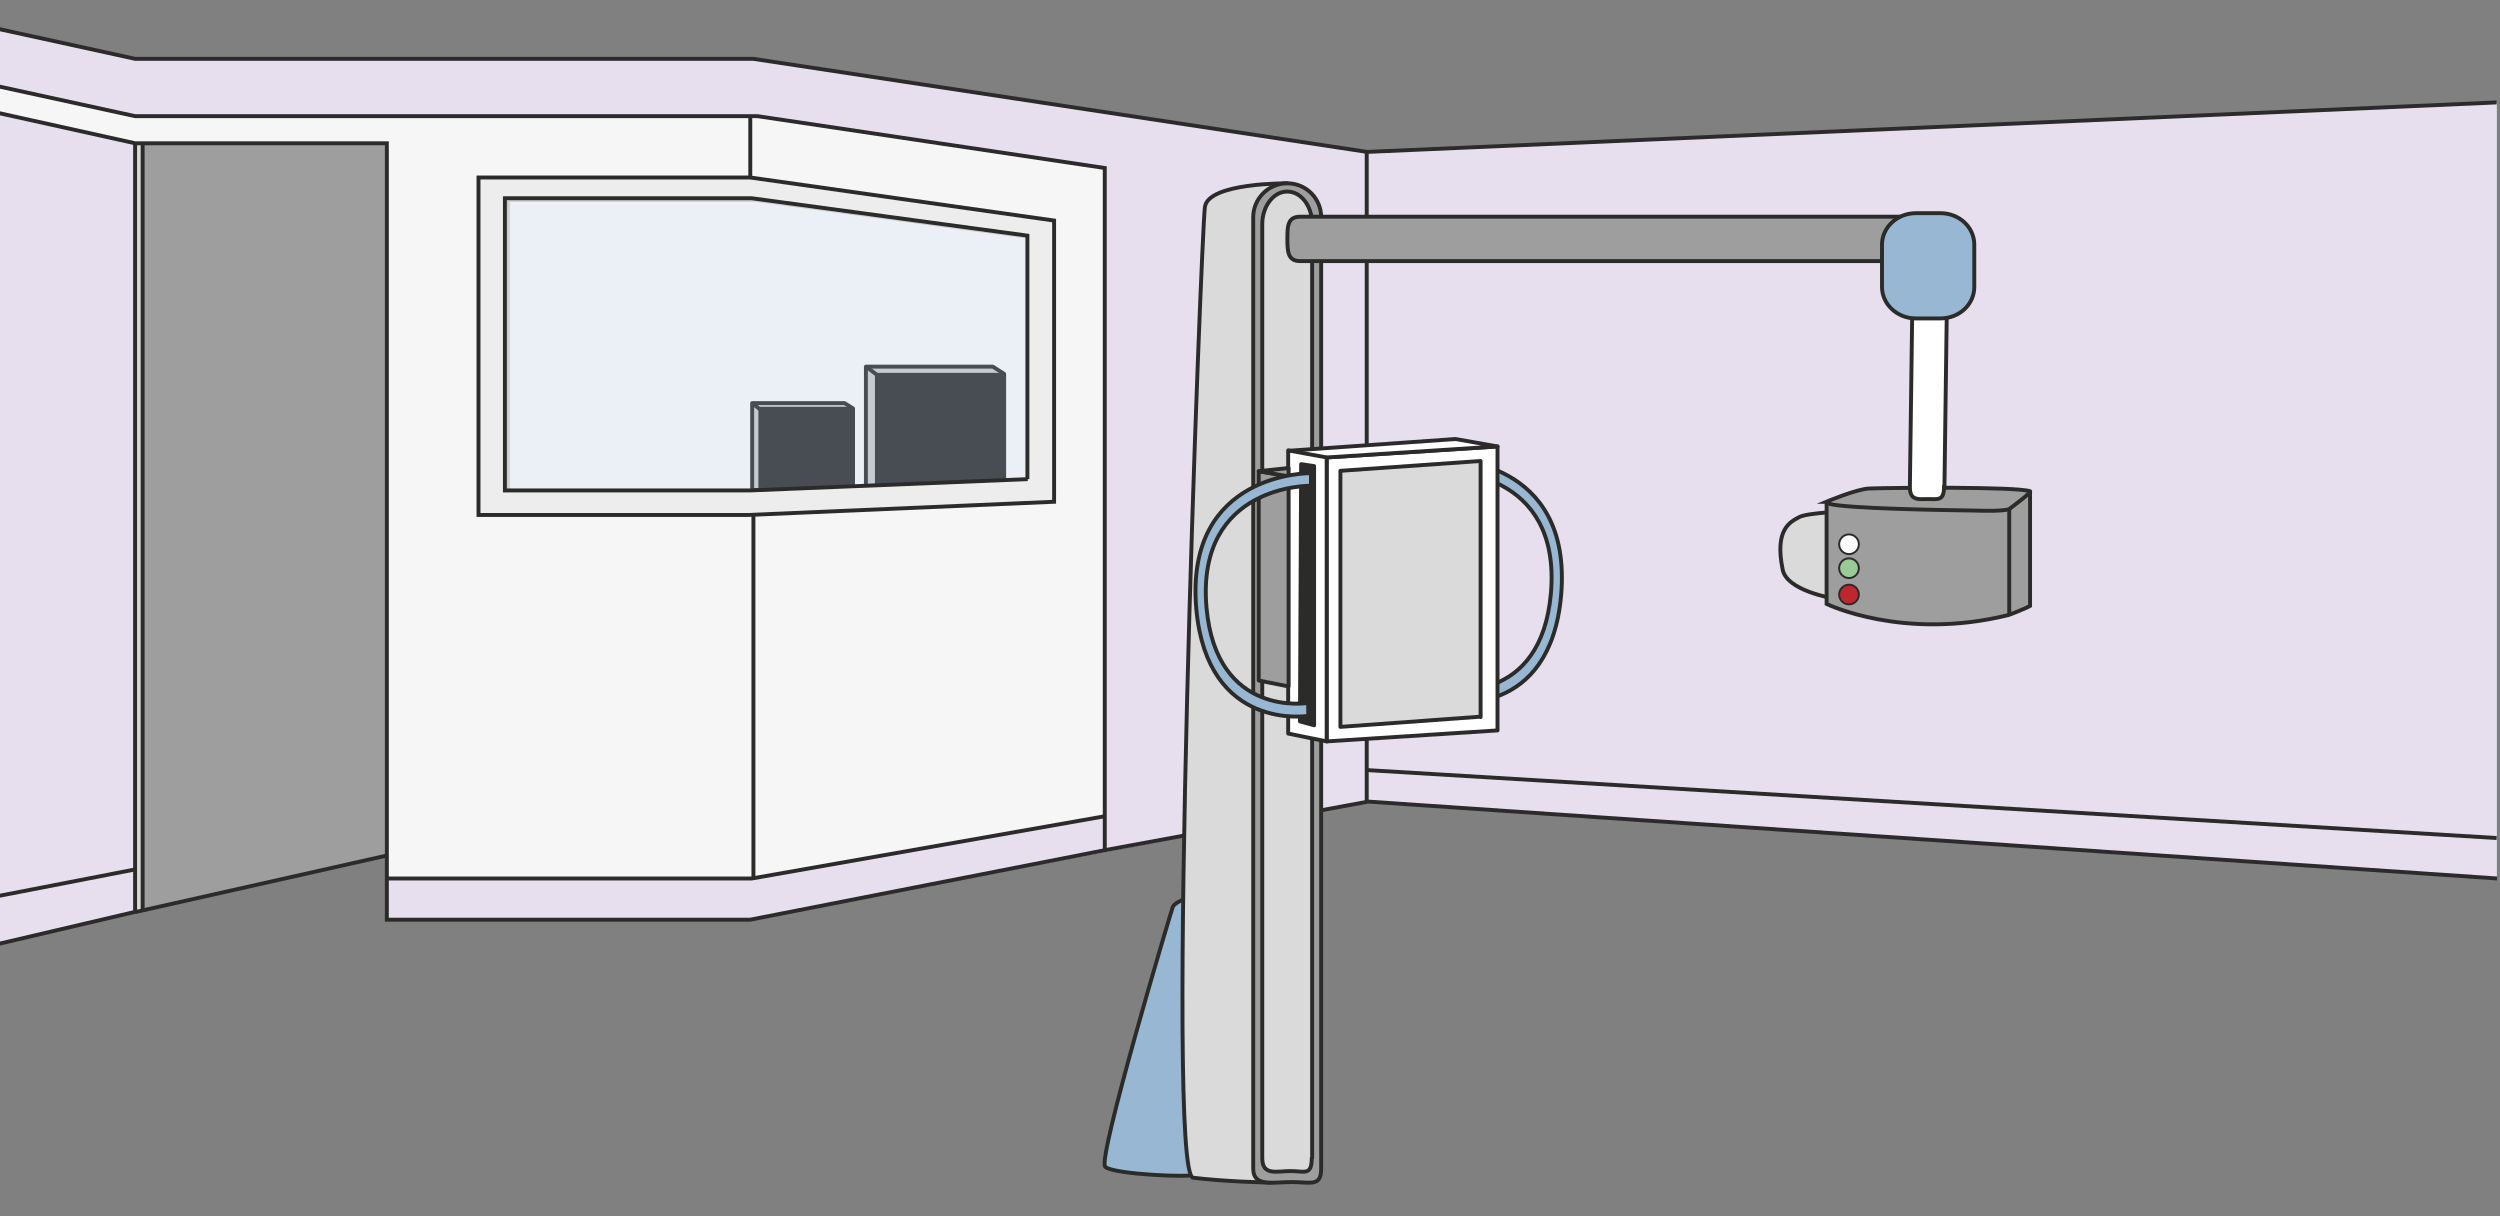
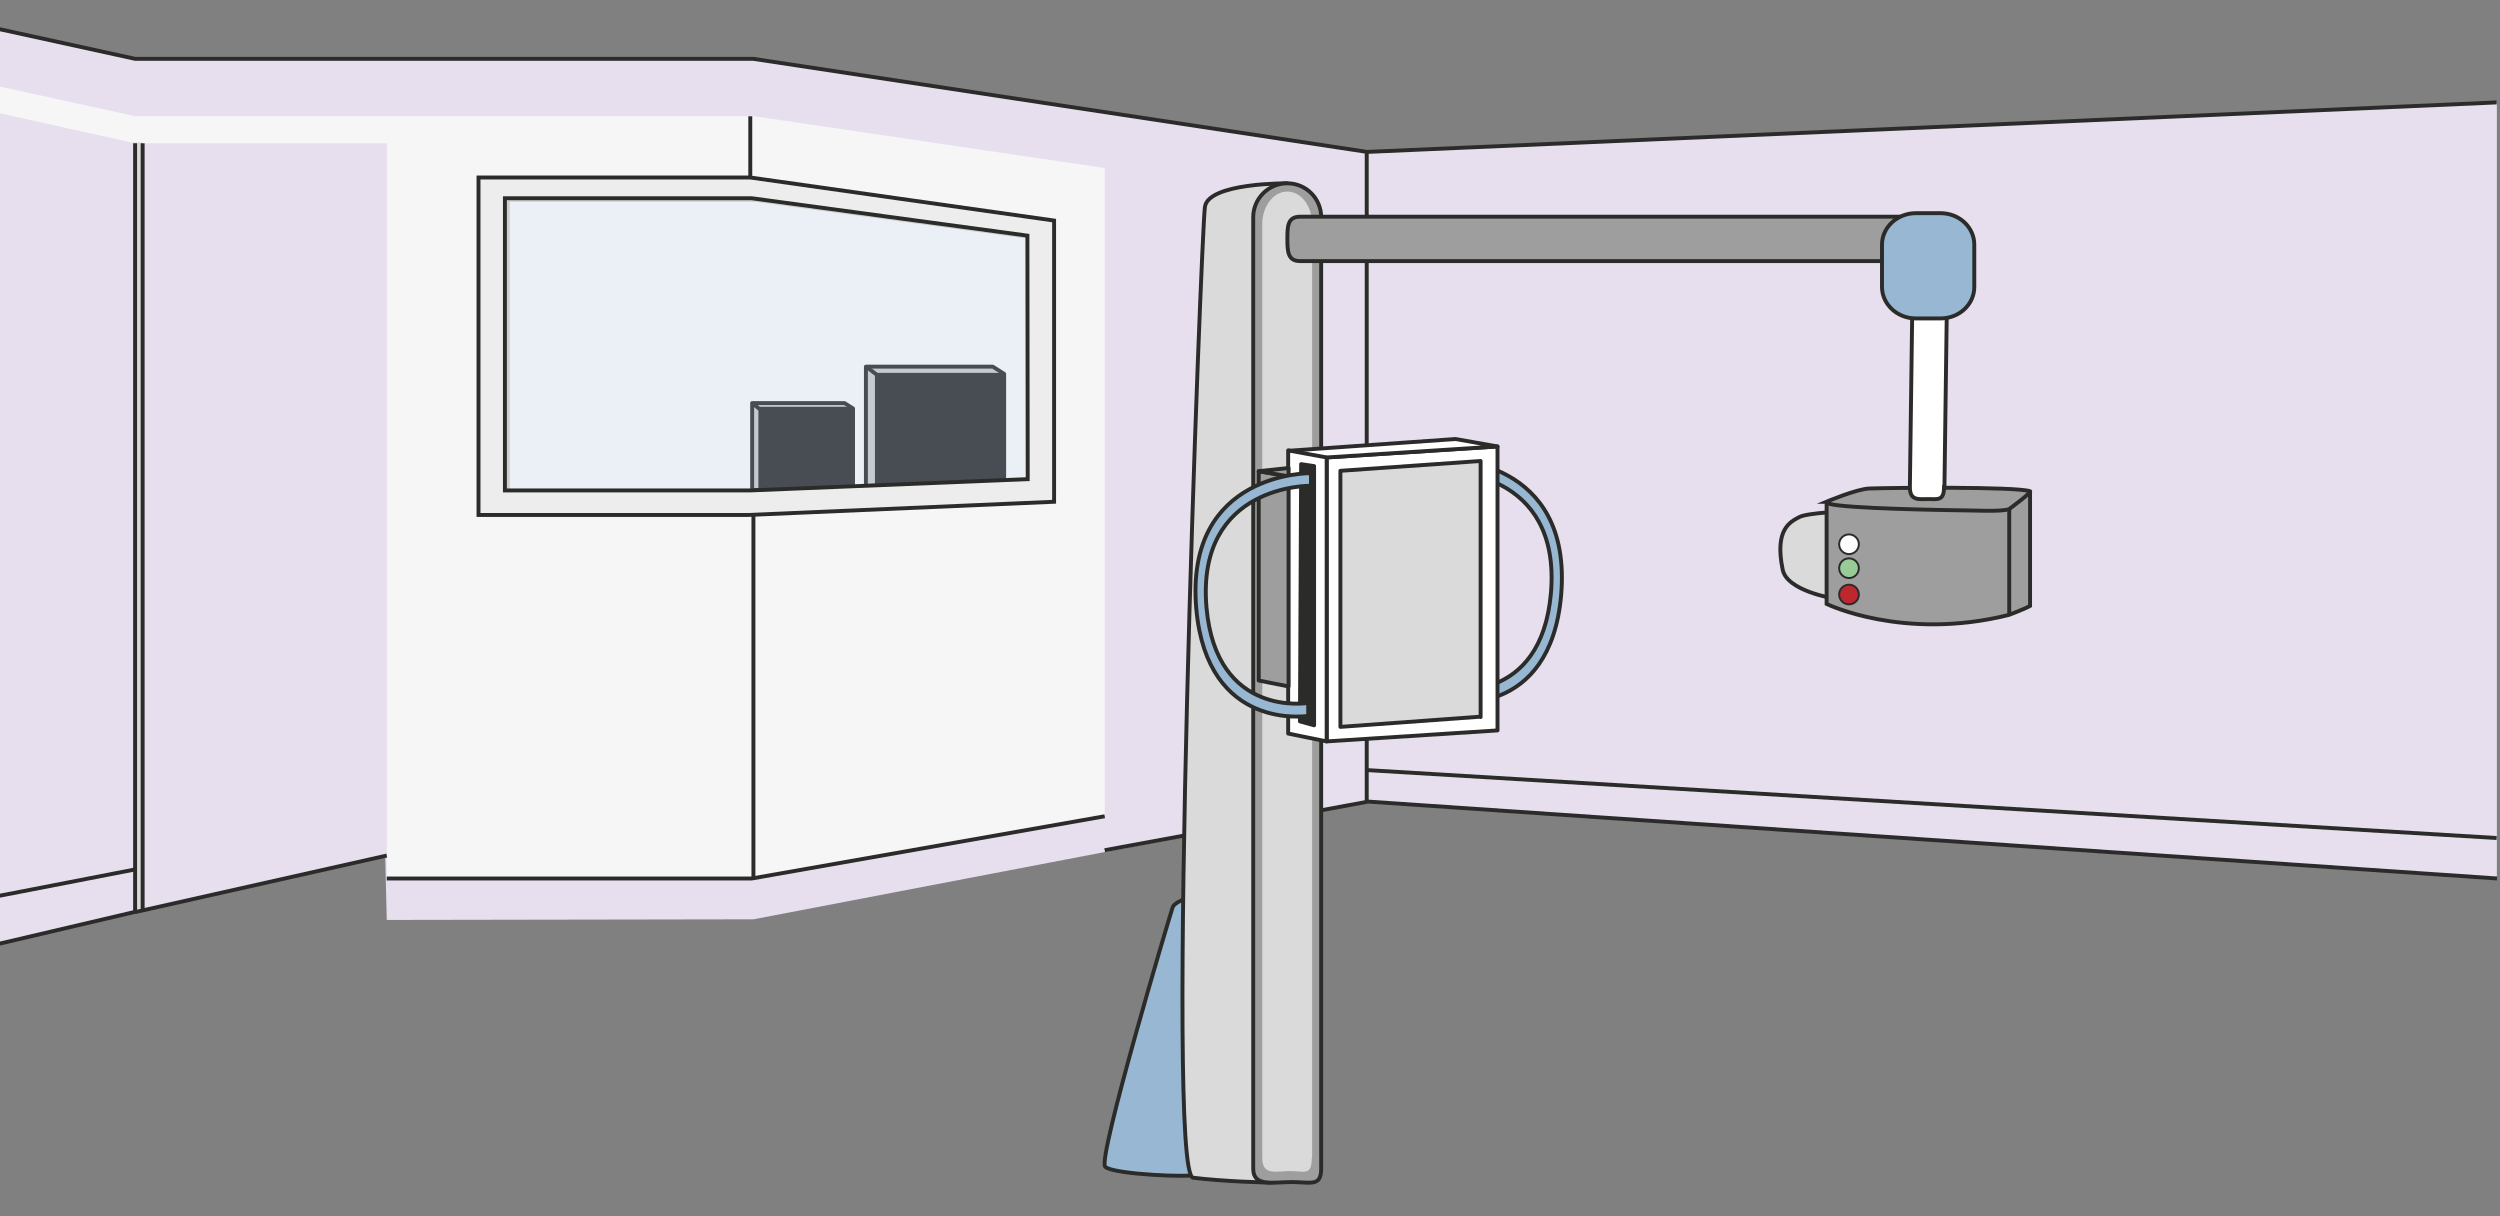
<svg xmlns="http://www.w3.org/2000/svg" viewBox="0 0 795.7 387.1">
  <rect x="0" y="0" width="795.7" height="387.1" fill="#808080" stroke="none" />
  <defs>
    <clipPath id="a">
      <path d="M0 309.7h636.5V0H0v309.7z" />
    </clipPath>
    <clipPath id="b">
      <path d="M0 309.7h636.5V0H0v309.7z" />
    </clipPath>
    <clipPath id="c">
      <path d="M0 309.7h636.5V0H0v309.7z" />
    </clipPath>
    <clipPath id="d">
      <path d="M0 309.7h636.5V0H0v309.7z" />
    </clipPath>
    <clipPath id="e">
      <path d="M0 309.7h636.5V0H0v309.7z" />
    </clipPath>
    <clipPath id="f">
      <path d="M128.8 259.3H263v-75.5H128.9v75.5z" />
    </clipPath>
    <clipPath id="g">
      <path d="M0 309.7h636.5V0H0v309.7z" />
    </clipPath>
  </defs>
  <path d="M0 300.3l122.6-28 .5 20.5 116.7-.2 195.3-37.4 192.7 13 166.9 11.4v-247L435 48.3 239.8 18.6H43L0 9.3v291z" fill="#e7dfed" />
  <g clip-path="url(#a)" transform="matrix(1.25 0 0 -1.25 0 387.1)">
    <path d="M-.8 287.8l35.2-7.7h157.5l89.4-13.2V102L191.9 86H98.5v187.2H34.4L-.8 281v6.8z" fill="#f6f6f6" />
    <path d="M34 273.4h2.3V77.9l-2-.4-.4 195.9z" fill="#dbdada" />
-     <path d="M36.3 78l61.8 14 .4 181.2-62.2.2V77.9z" fill="#9e9e9e" />
  </g>
  <path d="M123.1 279.6h116.2l112.3-19.8" stroke="#2b2b2a" stroke-miterlimit="10" fill="none" stroke-width="1.25" />
  <g clip-path="url(#b)" transform="matrix(1.25 0 0 -1.25 0 387.1)">
    <path d="M-7.8 67.6l42.2 9.9v195.7" stroke="#2b2b2a" stroke-miterlimit="10" fill="none" />
  </g>
  <path d="M239.8 156.1v123.5" stroke="#2b2b2a" stroke-miterlimit="10" fill="none" stroke-width="1.25" />
  <g clip-path="url(#c)" transform="matrix(1.25 0 0 -1.25 0 387.1)">
    <path d="M635.7 283.6L348.1 271l-156.3 23.7H34.4l-35.2 7.7M348 271V105.6L635.8 86M34.4 88.3L-3.2 81" stroke="#2b2b2a" stroke-miterlimit="10" fill="none" />
  </g>
  <path d="M351.6 270.6l83.5-15.4" stroke="#2b2b2a" stroke-miterlimit="10" fill="none" stroke-width="1.25" />
  <g clip-path="url(#d)" transform="matrix(1.25 0 0 -1.25 0 387.1)">
    <path d="M348 113.6l287.7-17.3" stroke="#2b2b2a" stroke-miterlimit="10" fill="none" />
  </g>
  <path d="M319.6 153.2l-44 1.5v-38H316l3.6 2.3v34.2z" fill="#c8c7c7" />
  <path stroke-linejoin="round" d="M319.6 153.2l-44 1.5v-38H316l3.6 2.3v34.2z" stroke="#2b2b2a" stroke-miterlimit="10" fill="none" stroke-width="1.25" />
  <path d="M319.1 153l-40 1.7v-35.4h40V153z" fill="#2b2b2a" />
  <path d="M319.1 153l-40 1.7v-35.4h40V153zM275.7 116.7l3.4 2.6" stroke="#2b2b2a" stroke-miterlimit="10" fill="none" stroke-width="1.25" />
  <path d="M271.4 155l-32 1v-27.7h29.4l2.7 1.7V155z" fill="#c8c7c7" />
  <path stroke-linejoin="round" d="M271.4 155l-32 1v-27.7h29.4l2.7 1.7V155z" stroke="#2b2b2a" stroke-miterlimit="10" fill="none" stroke-width="1.25" />
  <path d="M271 154.8L242 156v-25.9H271v24.6z" fill="#2b2b2a" />
  <path d="M271 154.8L242 156v-25.9H271v24.6zM239.4 128.3l2.5 2" stroke="#2b2b2a" stroke-miterlimit="10" fill="none" stroke-width="1.25" />
  <g clip-path="url(#e)" transform="matrix(1.25 0 0 -1.25 0 387.1)">
-     <path d="M-3.2 288.3l37.6-8.2h158.5l88.4-13.2V93.2L191 75.5H98.5v197.7H34.4L-.8 281" stroke="#2b2b2a" stroke-miterlimit="10" fill="none" />
    <g opacity=".2" clip-path="url(#f)">
      <path d="M129.3 258.8v-74.5h62.4l70.8 3v62l-70.3 9.5h-62.8z" fill="#bbd9ef" />
      <path d="M129.3 258.8v-74.5h62.4l70.8 3v62l-70.3 9.5h-62.8z" stroke="#2b2b2a" stroke-miterlimit="10" fill="none" />
    </g>
  </g>
  <path d="M327.1 152.5l-88.4 3.6h-78v-93h78.6L327 75v77.5zm-88.3-96h-86.5v107.4h85.9l97.3-4.2V70.2l-96.7-13.7z" fill="#ededed" />
-   <path d="M327.1 152.5l-88.4 3.6h-78v-93h78.6L327 75v77.5zm-88.3-96h-86.5v107.4h85.9l97.3-4.2V70.2l-96.7-13.7zM43 290.3l80.1-18M45.4 45.6v244.1M238.8 56.5V37" stroke="#2b2b2a" stroke-miterlimit="10" fill="none" stroke-width="1.25" />
+   <path d="M327.1 152.5l-88.4 3.6h-78v-93h78.6L327 75zm-88.3-96h-86.5v107.4h85.9l97.3-4.2V70.2l-96.7-13.7zM43 290.3l80.1-18M45.4 45.6v244.1M238.8 56.5V37" stroke="#2b2b2a" stroke-miterlimit="10" fill="none" stroke-width="1.25" />
  <g clip-path="url(#g)" transform="matrix(1.25 0 0 -1.25 0 387.1)">
    <path d="M470.8 179.5s-10.5-.3-12.7-1.5c-2.2-1.2-6.3-3-4.2-13.3 1-5.5 13-7.4 13-7.4l4 22.2z" fill="#dbdada" />
    <path d="M470.8 179.5s-10.5-.3-12.7-1.5c-2.2-1.2-6.3-3-4.2-13.3 1-5.5 13-7.4 13-7.4l4 22.2z" stroke="#2b2b2a" stroke-miterlimit="10" fill="none" />
    <path d="M465.1 181.3v-25.4s19.5-9.5 46.4-2.8c0 0 4 1.5 5.4 2.3v29" stroke="#2b2b2a" stroke-linecap="round" stroke-miterlimit="10" fill="#9e9e9e" />
    <path d="M465 181.9s7.8 3.3 11 3.4c6.1.2 37.4.5 40.9-.7.6-.2-5.4-4.6-5.4-4.6-2.1-.5-5.5-.4-9.7-.3-15.3.2-37.9.8-36.7 2.2" fill="#9e9e9e" />
    <path d="M465 181.9s7.8 3.3 11 3.4c6.1.2 37.4.5 40.9-.7.6-.2-5.4-4.6-5.4-4.6-2.1-.5-5.5-.4-9.7-.3-15.3.2-37.9.8-36.7 2.2z" stroke="#2b2b2a" stroke-miterlimit="10" fill="none" />
    <path d="M511.6 153v27" stroke="#2b2b2a" stroke-miterlimit="10" fill="#9e9e9e" />
    <path d="M495 185.7c0-3.6-1.6-3.1-4-3.1s-4.7-.5-4.7 3l.6 44.8c0 3.6 2 6.4 4.4 6.4 2.4 0 4.4-2.8 4.4-6.4l-.6-44.7z" fill="#fff" />
    <path d="M495 185.7c0-3.6-1.6-3.1-4-3.1s-4.7-.5-4.7 3l.6 44.8c0 3.6 2 6.4 4.4 6.4 2.4 0 4.4-2.8 4.4-6.4l-.6-44.7z" stroke="#2b2b2a" stroke-miterlimit="10" fill="none" />
    <path d="M473.3 171.1a2.5 2.5 0 10-5 0 2.5 2.5 0 005 0" fill="#fff" />
    <path d="M473.3 171.1a2.5 2.5 0 10-5 0 2.5 2.5 0 005 0z" stroke="#2b2b2a" stroke-miterlimit="10" stroke-width=".5" fill="none" />
    <path d="M473.3 165a2.5 2.5 0 10-5 0 2.5 2.5 0 005 0" fill="#99cb96" />
    <path d="M473.3 165a2.5 2.5 0 10-5 0 2.5 2.5 0 005 0z" stroke="#2b2b2a" stroke-miterlimit="10" stroke-width=".5" fill="none" />
    <path d="M473.3 158.3a2.5 2.5 0 10-5 0 2.5 2.5 0 005 0" fill="#bf272f" />
    <path d="M473.3 158.3a2.5 2.5 0 10-5 0 2.5 2.5 0 005 0z" stroke="#2b2b2a" stroke-miterlimit="10" stroke-width=".5" fill="none" />
    <path d="M368.3 192.7s32.2.4 29.2-34.6C394.7 126.6 369 131 369 131v3.2s23.4-4 25.9 24.4c2.7 31.5-26.6 31-26.6 31v3.2z" fill="#97b7d2" />
    <path stroke-linejoin="round" d="M368.3 192.7s32.2.4 29.2-34.6C394.7 126.6 369 131 369 131v3.2s23.4-4 25.9 24.4c2.7 31.5-26.6 31-26.6 31v3.2z" stroke="#2b2b2a" stroke-miterlimit="10" fill="none" />
    <path d="M306.9 82.7s-7.7-2.2-8.3-4c-.6-1.7-19.2-64-17.2-66.1 2-2 22.5-2.8 22.8-2 2.7 7.2 2.7 72.1 2.7 72.1" fill="#97b7d2" />
    <path stroke-linejoin="round" d="M306.9 82.7s-7.7-2.2-8.3-4c-.6-1.7-19.2-64-17.2-66.1 2-2 22.5-2.8 22.8-2 2.7 7.2 2.7 72.1 2.7 72.1z" stroke="#2b2b2a" stroke-miterlimit="10" fill="none" />
    <path d="M327.8 263s-20.1.2-21-6c-.9-6-10.2-246.3-3-247.2 7.4-.9 18.5-1.3 20.2-1.2 1.7 0 3.8 254.4 3.8 254.4" fill="#dbdada" />
    <path stroke-linejoin="round" d="M327.8 263s-20.1.2-21-6c-.9-6-10.2-246.3-3-247.2 7.4-.9 18.5-1.3 20.2-1.2 1.7 0 3.8 254.4 3.8 254.4z" stroke="#2b2b2a" stroke-miterlimit="10" fill="none" />
    <path d="M336.4 12.1c0-4.7-2.7-3.4-7.5-3.4s-9.8-1.3-9.8 3.4v242.3c0 4.7 3.9 8.6 8.6 8.6h.1c4.8 0 8.6-3.9 8.6-8.6V12z" fill="#9e9e9e" />
    <path stroke-linejoin="round" d="M336.4 12.1c0-4.7-2.7-3.4-7.5-3.4h0c-4.8 0-9.8-1.3-9.8 3.4v242.3c0 4.7 3.9 8.6 8.6 8.6h.1c4.8 0 8.6-3.9 8.6-8.6V12z" stroke="#2b2b2a" stroke-miterlimit="10" fill="none" />
    <path d="M334 14.8c0-4.6-1.9-3.3-5.4-3.3-3.5 0-7.2-1.3-7.2 3.3v237.8c0 4.6 2.9 8.3 6.3 8.3h.1c3.5 0 6.3-3.7 6.3-8.3V14.8z" fill="#dbdada" />
-     <path stroke-linejoin="round" d="M334 14.8c0-4.6-1.9-3.3-5.4-3.3h0c-3.5 0-7.2-1.3-7.2 3.3v237.8c0 4.6 2.9 8.3 6.3 8.3h.1c3.5 0 6.3-3.7 6.3-8.3V14.8z" stroke="#2b2b2a" stroke-miterlimit="10" fill="none" />
    <path d="M381.3 123.7l-43.5-2.8v72.3l43.5 2.8v-72.3z" fill="#fff" />
    <path stroke-linejoin="round" d="M381.3 123.7l-43.5-2.8v72.3l43.5 2.8v-72.3z" stroke="#2b2b2a" stroke-linecap="round" stroke-miterlimit="10" fill="none" />
    <path d="M328 195v-72.1l9.8-2v72.3l43.5 2.8-10.7 1.9-42.5-3z" fill="#fff" />
    <path stroke-linejoin="round" d="M328 195v-72.1l9.8-2v72.3l43.5 2.8-10.7 1.9-42.5-3z" stroke="#2b2b2a" stroke-linecap="round" stroke-miterlimit="10" fill="none" />
    <path stroke-linejoin="round" d="M328 195l9.8-1.8" stroke="#2b2b2a" stroke-miterlimit="10" fill="none" />
    <path d="M334.6 125l-3.6 1 .3 65.5 3.3-.5v-66z" fill="#2b2b2a" />
    <path stroke-linejoin="round" d="M334.6 125l-3.6 1 .3 65.5 3.3-.5v-66z" stroke="#2b2b2a" stroke-miterlimit="10" fill="none" />
    <path d="M320.5 189.7l7.6-1.3v-53.5l-7.6 1.5v53.3z" fill="#9e9e9e" />
    <path stroke-linejoin="round" d="M320.5 189.7l7.6-1.3v-53.5l-7.6 1.5v53.3z" stroke="#2b2b2a" stroke-miterlimit="10" fill="none" />
    <path d="M328 190.5l-7.5-.8 7.6-1.3v2.1z" fill="#9e9e9e" />
    <path stroke-linejoin="round" d="M328 190.5l-7.5-.8 7.6-1.3v2.1z" stroke="#2b2b2a" stroke-miterlimit="10" fill="none" />
    <path d="M333.8 189.2s-32.2.5-29.2-34.5c2.8-31.5 28.5-27.3 28.5-27.3v3.3s-23.4-4-25.9 24.3c-2.7 31.5 26.6 31 26.6 31v3.2z" fill="#97b7d2" />
    <path stroke-linejoin="round" d="M333.8 189.2s-32.2.5-29.2-34.5c2.8-31.5 28.5-27.3 28.5-27.3v3.3s-23.4-4-25.9 24.3c-2.7 31.5 26.6 31 26.6 31v3.2z" stroke="#2b2b2a" stroke-miterlimit="10" fill="none" />
    <path d="M377 127.2l-35.7-2.6v65.2l35.7 2.5v-65.2z" fill="#dbdada" />
    <path stroke-linejoin="round" d="M377 127.2l-35.7-2.6v65.2l35.7 2.5v-65.2z" stroke="#2b2b2a" stroke-miterlimit="10" fill="none" />
    <path d="M492.3 248.8c0-3-2.6-5.6-5.7-5.6H331c-3.1 0-3.2 2.5-3.2 5.6s0 5.7 3.2 5.7h155.6c3.1 0 5.7-2.5 5.7-5.7" fill="#9e9e9e" />
    <path stroke-linejoin="round" d="M492.3 248.8c0-3-2.6-5.6-5.7-5.6H331c-3.1 0-3.2 2.5-3.2 5.6s0 5.7 3.2 5.7h155.6c3.1 0 5.7-2.5 5.7-5.7z" stroke="#2b2b2a" stroke-miterlimit="10" fill="none" />
    <path d="M502.7 236.6c0-4.4-3.8-8-8.6-8h-6.3c-4.7 0-8.6 3.6-8.6 8v10.8c0 4.4 3.9 8 8.6 8h6.3c4.8 0 8.6-3.6 8.6-8v-10.8z" fill="#97b7d2" />
    <path stroke-linejoin="round" d="M502.7 236.6c0-4.4-3.8-8-8.6-8h-6.3c-4.7 0-8.6 3.6-8.6 8v10.8c0 4.4 3.9 8 8.6 8h6.3c4.8 0 8.6-3.6 8.6-8v-10.8z" stroke="#2b2b2a" stroke-miterlimit="10" fill="none" />
  </g>
</svg>